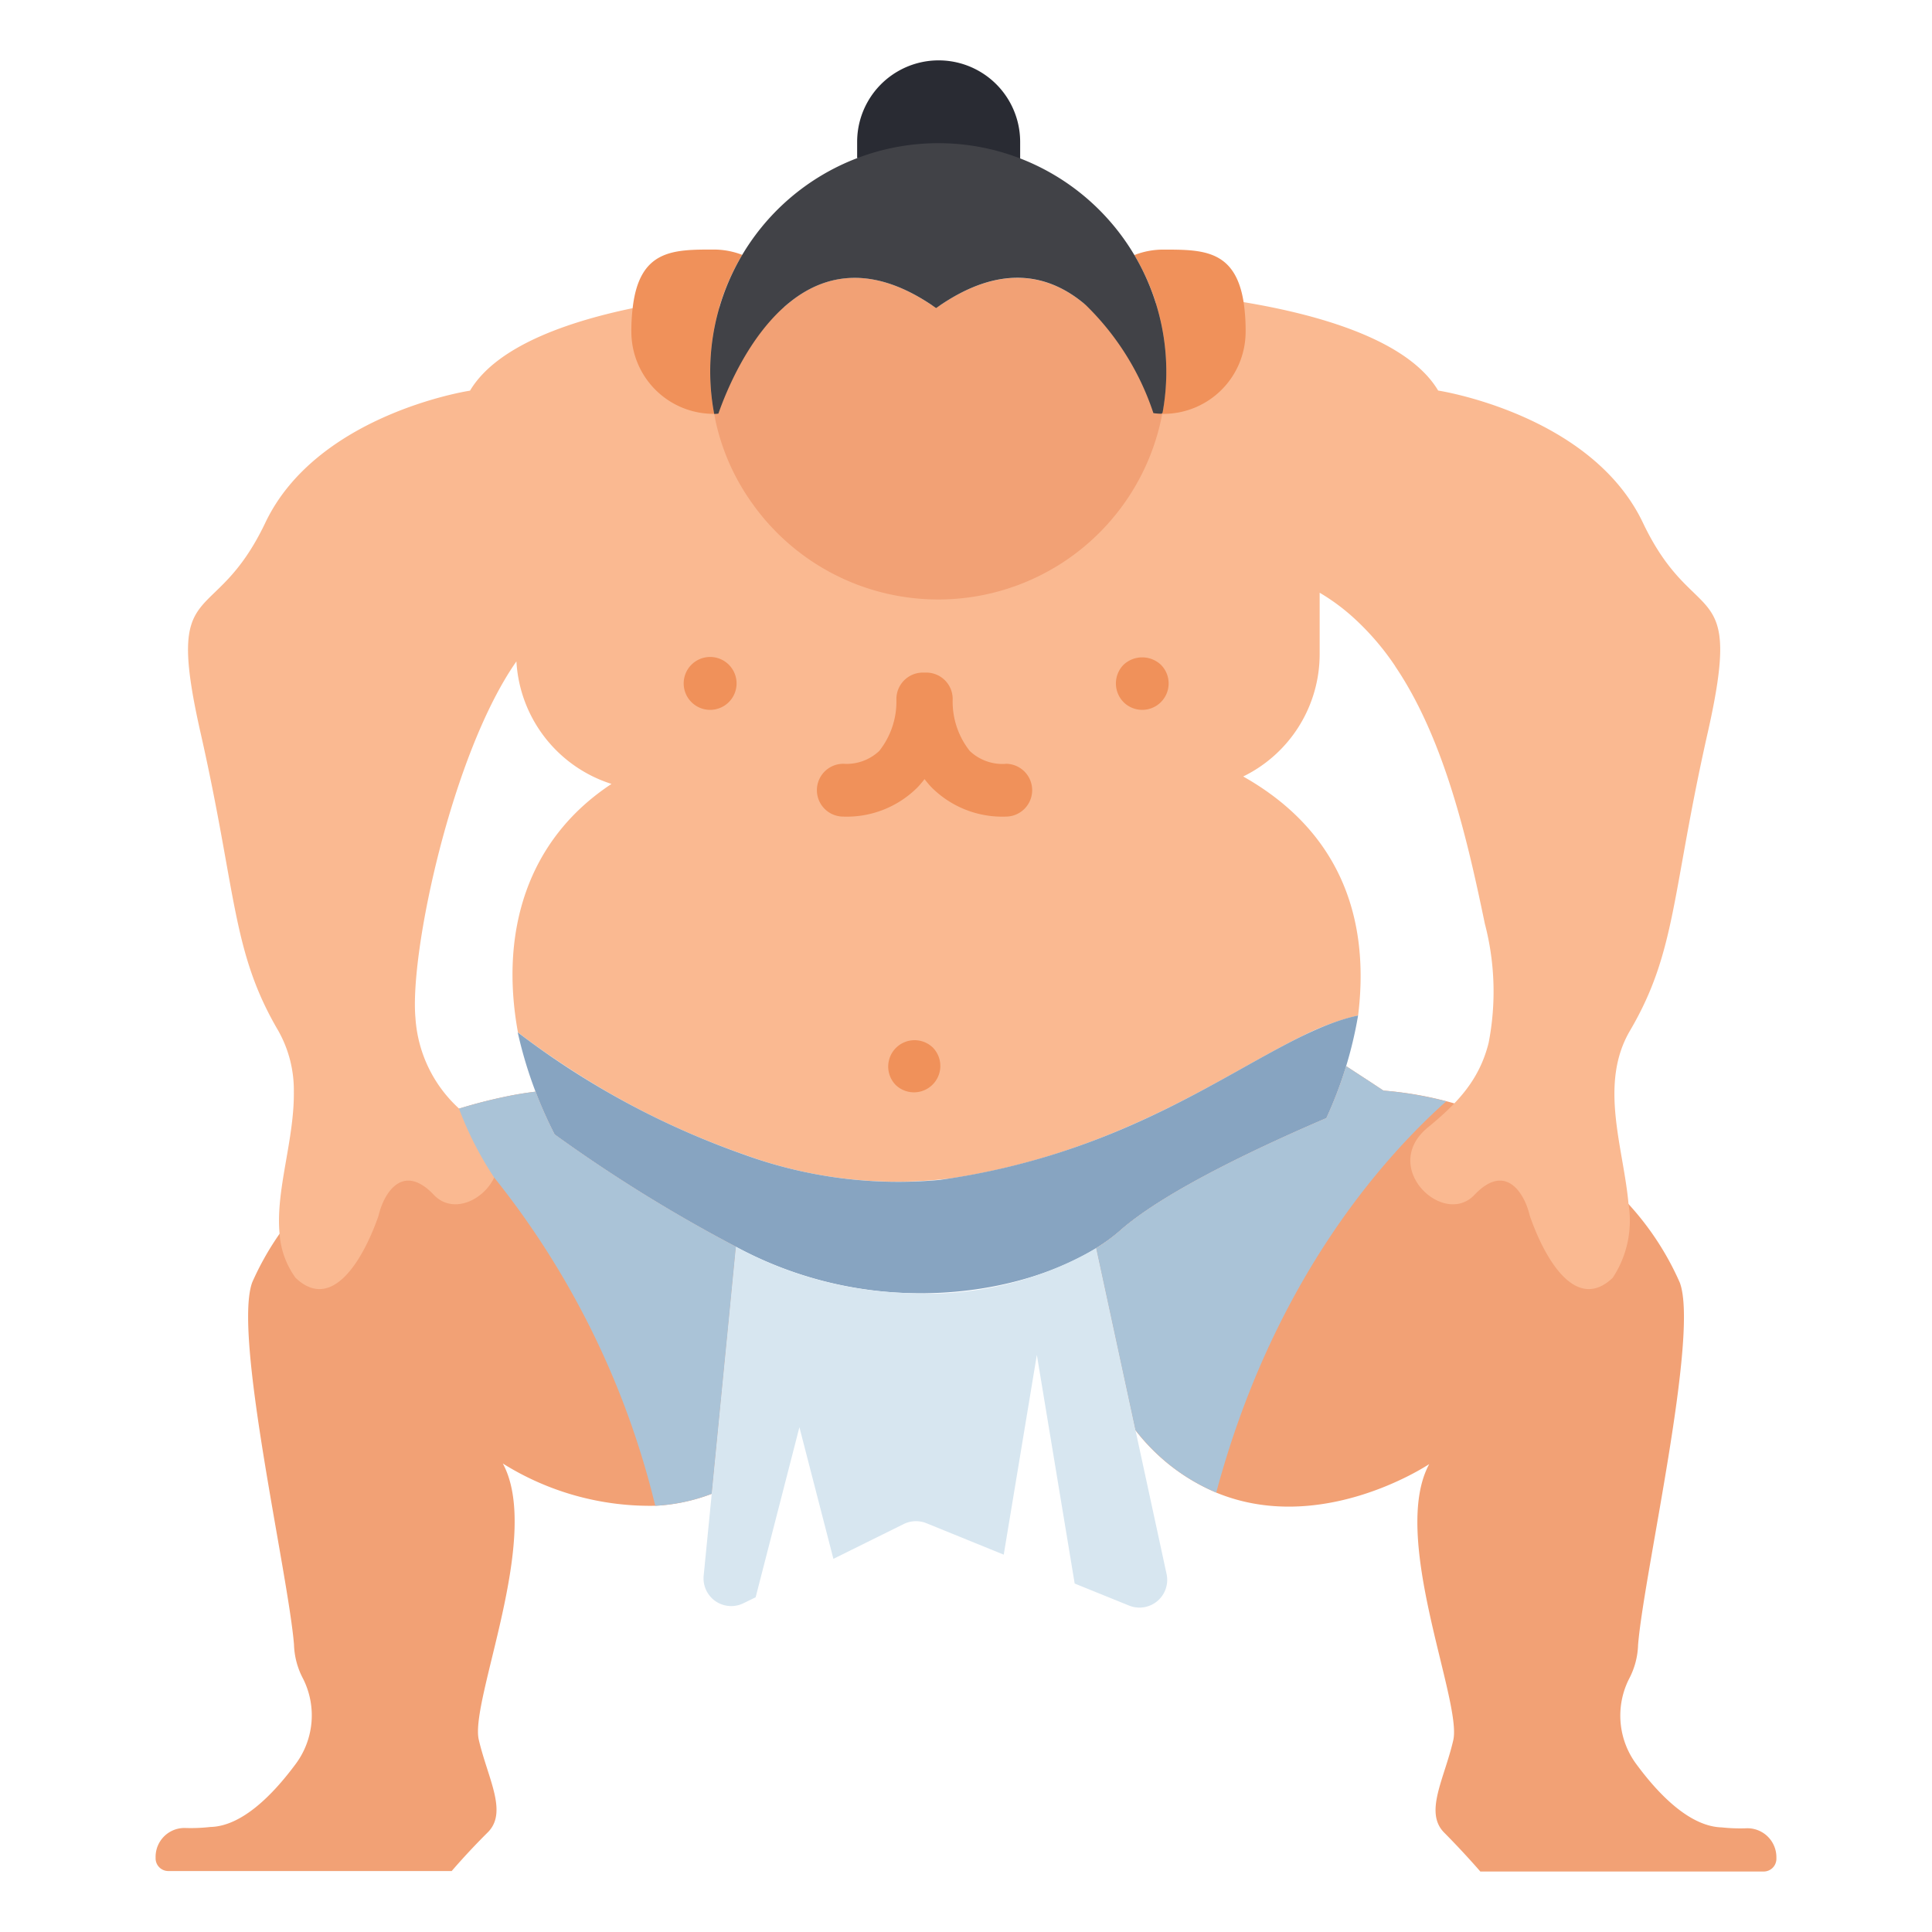
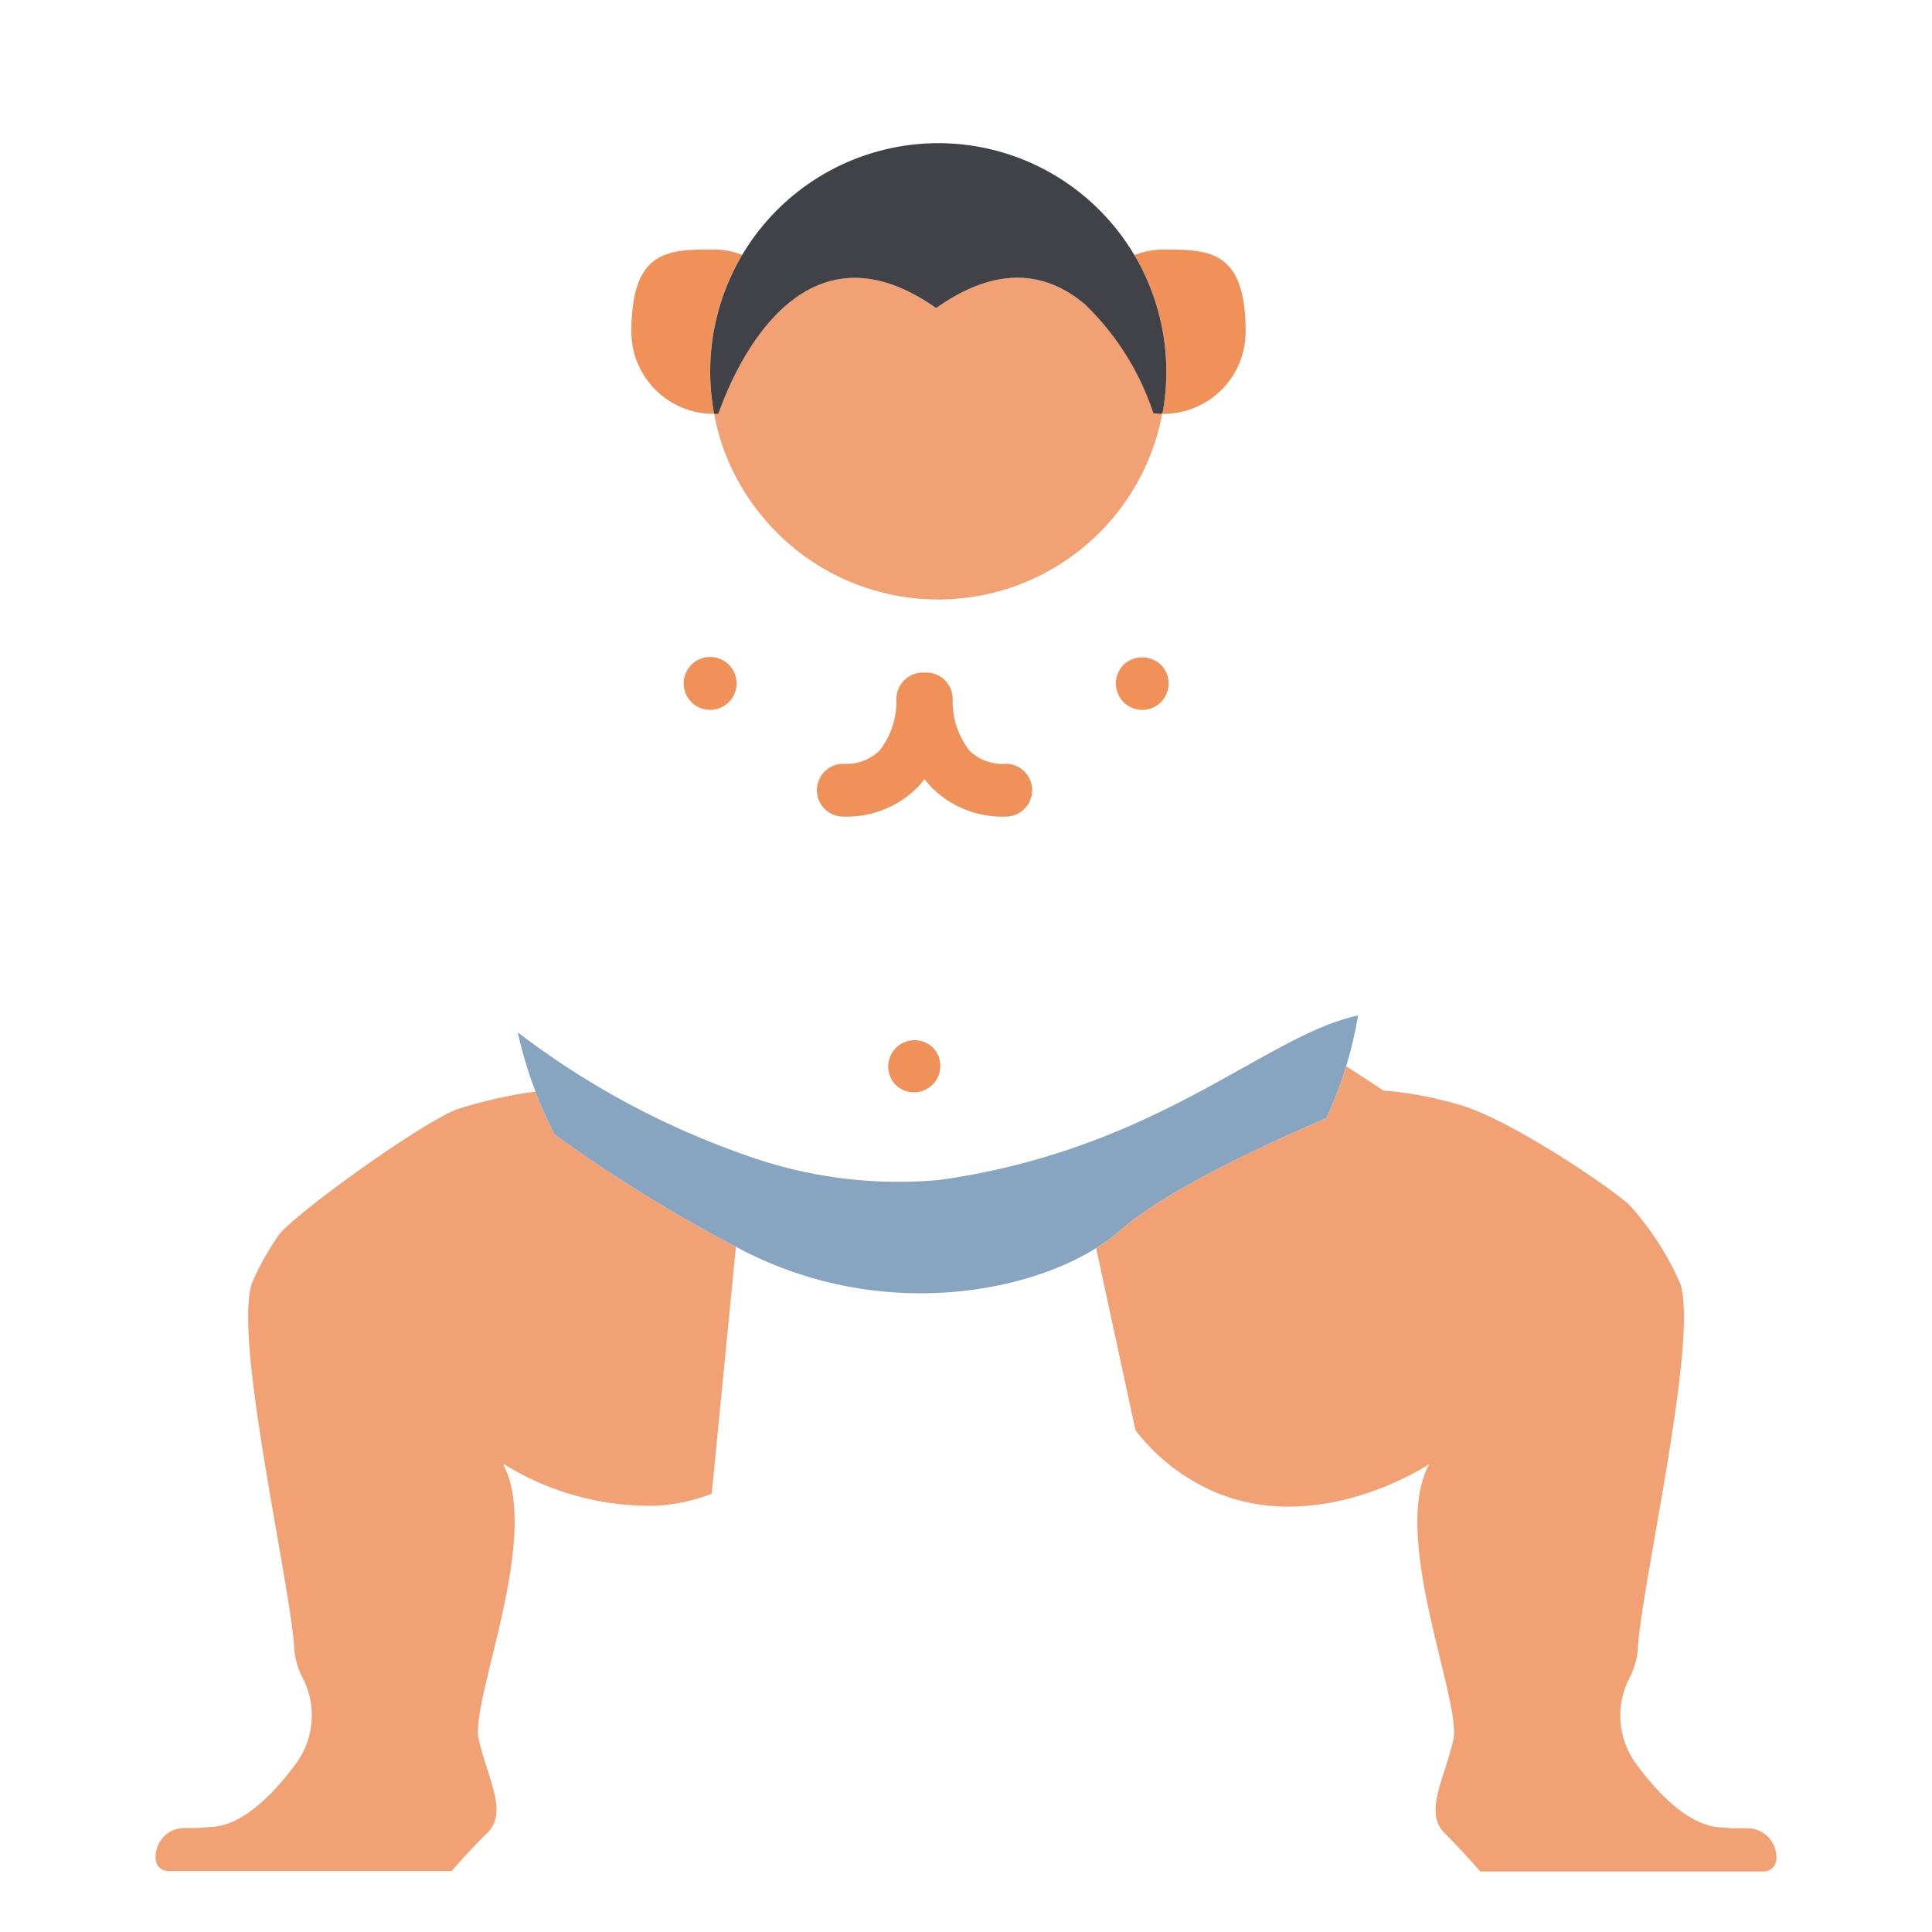
<svg xmlns="http://www.w3.org/2000/svg" width="128" height="128">
  <path d="m48.755 82.6-.429 4.4-1.174 11.97a12.2 12.2 0 0 1-3.739.791 18.372 18.372 0 0 1-10.1-2.8c2.614 4.818-2.194 15.722-1.593 18.3s1.946 4.8.591 6.143-2.385 2.557-2.385 2.557H11.149a.84.84 0 0 1-.84-.839v-.086a1.911 1.911 0 0 1 1.956-1.927 11.484 11.484 0 0 0 1.67-.067c2.089-.048 4.121-2.118 5.609-4.112a5.4 5.4 0 0 0 .534-5.714 5.135 5.135 0 0 1-.6-2.261c-.391-4.761-4.054-20.53-2.766-24a18.887 18.887 0 0 1 1.812-3.215c1.849-2 9.976-7.7 11.887-8.29a32.779 32.779 0 0 1 2.929-.763 23.18 23.18 0 0 1 2.146-.362 25.185 25.185 0 0 0 1.259 2.833 99.439 99.439 0 0 0 12.01 7.442ZM117.691 123.058v.086a.843.843 0 0 1-.84.849H98.076s-1.03-1.2-2.385-2.567c-1.354-1.345 0-3.558.592-6.134S92.076 101.812 94.69 97c-.334.219-7.27 4.713-14.11 1.889a13.281 13.281 0 0 1-5.352-4.131L73.769 88l-1.145-5.3a11.955 11.955 0 0 0 1.576-1.16c3.062-2.709 9.721-5.762 13.68-7.46a26.636 26.636 0 0 0 1.307-3.444l1.63 1.064.839.554a23.636 23.636 0 0 1 4.694.849c3.091.7 9.841 5.2 11.543 6.668a19.06 19.06 0 0 1 3.4 5.209c1.288 3.473-2.375 19.233-2.766 23.993a5.135 5.135 0 0 1-.6 2.261 5.4 5.4 0 0 0 .543 5.724c1.479 1.994 3.511 4.054 5.6 4.112a11.378 11.378 0 0 0 1.66.057 1.919 1.919 0 0 1 1.961 1.931Z" fill="#f2a175" />
-   <path d="M108.847 34.632c-3.434-7.212-13.566-8.757-13.566-8.757-1.984-3.33-7.813-5.018-12.888-5.858-1.989 0-33.593.4-40.478.4-3.6.751-8.878 2.285-10.77 5.457l-.01.009c-.4.058-10.189 1.679-13.556 8.748-3.435 7.213-6.7 3.263-4.293 13.91s2.06 14.481 5.151 19.747a8.042 8.042 0 0 1 1.031 4.036c.038 3.2-1.221 6.553-.945 9.415a5.62 5.62 0 0 0 1.059 2.92c2.4 2.289 4.465-1.145 5.5-4.121.344-1.489 1.6-3.549 3.663-1.374 1.241 1.307 3.273.381 4-1.155a2.641 2.641 0 0 0-.907-3.31c-.5-.41-.973-.82-1.421-1.25a8.9 8.9 0 0 1-2.891-5.991c-.4-4.329 2.419-17.544 6.688-23.64a9.052 9.052 0 0 0 6.3 8.119c-5.588 3.682-7.417 9.793-6.2 16.456.124.1 1.536 1.212 3.826 2.671a53.269 53.269 0 0 0 11.219 5.448 29.332 29.332 0 0 0 13.794 1.536c10.97-1.717 18.01-6.911 23.047-9.368a16.478 16.478 0 0 1 3.778-1.4c.846-6.843-1.5-12.384-7.613-15.836a9.024 9.024 0 0 0 5.066-8.119v-4.056a13.735 13.735 0 0 1 2.089 1.517 17.412 17.412 0 0 1 2.91 3.339v.009c.009.01.019.019.019.029s.019.019.019.028c3.239 4.81 4.756 11.457 5.905 17a17.777 17.777 0 0 1 .258 7.87v.009c-.612 2.475-2.058 4.011-4.036 5.629-3.2 2.633 1.031 6.64 3.091 4.465s3.32-.115 3.664 1.374c1.03 2.976 3.091 6.41 5.495 4.121a6.873 6.873 0 0 0 1.049-4.885c-.324-3.711-1.984-7.937.095-11.486 3.091-5.266 2.748-9.1 5.152-19.747s-.86-6.696-4.294-13.909Z" fill="#fab991" />
  <path d="M89.977 67.278a27.119 27.119 0 0 1-2.1 6.8c-3.959 1.7-10.618 4.751-13.68 7.46-2.63 2.308-7.82 4.327-14.052 4.131a25.675 25.675 0 0 1-11.39-3.069 99.439 99.439 0 0 1-12.011-7.441 28.266 28.266 0 0 1-2.444-6.765 54.3 54.3 0 0 0 15.045 8.119 29.861 29.861 0 0 0 12.9 1.66 46.982 46.982 0 0 0 8.939-2.147c8.772-3.035 14.078-7.753 18.793-8.748Z" fill="#87a4c1" />
  <path d="M77 27.42c-.029.172-.067.344-.105.515a15.106 15.106 0 0 1-27.122 5.324 14.721 14.721 0 0 1-2.356-5.324l-.1-.516A15.968 15.968 0 0 1 52.352 20c2.318-1.851 5.5-2.528 9.664.41-.019.01-.029.019-.048.029h.086c-.01-.01-.029-.019-.038-.029 4.321-3.052 7.584-2.2 9.921-.2 2.557 2.202 5.056 7.21 5.063 7.21Z" fill="#f2a175" />
  <path d="M66.634 50.607a3.151 3.151 0 0 1-2.384-.853 5.268 5.268 0 0 1-1.133-3.387 1.751 1.751 0 0 0-1.683-1.806h-.352a1.755 1.755 0 0 0-1.693 1.8 5.27 5.27 0 0 1-1.134 3.388 3.147 3.147 0 0 1-2.383.853 1.75 1.75 0 0 0 0 3.5 6.624 6.624 0 0 0 4.915-1.936 6.421 6.421 0 0 0 .466-.549 6.421 6.421 0 0 0 .466.549 6.624 6.624 0 0 0 4.915 1.936 1.75 1.75 0 0 0 0-3.5ZM47.05 47.03a1.752 1.752 0 1 1 1.75-1.75 1.753 1.753 0 0 1-1.75 1.75ZM74.44 46.52a1.766 1.766 0 0 1 0-2.48 1.808 1.808 0 0 1 2.47 0 1.75 1.75 0 0 1-2.47 2.48ZM59.33 71.87a1.747 1.747 0 0 1 2.47-2.47 1.747 1.747 0 0 1-2.47 2.471Z" fill="#f0915a" />
-   <path d="m74.8 106.372-3.6-1.459-2.506-15.149L66.5 103l-5.113-2.079a1.842 1.842 0 0 0-1.507.047l-4.665 2.309-2.252-8.719-2.9 11.266-.8.391a1.835 1.835 0 0 1-2.643-1.822l.534-5.418L48.326 87l.429-4.4a25.4 25.4 0 0 0 11.391 3.072A22.321 22.321 0 0 0 72.624 82.7l1.145 5.3 1.459 6.754 2.061 9.53a1.837 1.837 0 0 1-2.489 2.088Z" fill="#d7e6f0" />
-   <path d="m48.755 82.6-.429 4.4-1.174 11.97a12.2 12.2 0 0 1-3.739.791A55.7 55.7 0 0 0 32.738 78.01a22.642 22.642 0 0 1-2.328-4.56 32.779 32.779 0 0 1 2.929-.763 23.18 23.18 0 0 1 2.146-.362 25.185 25.185 0 0 0 1.259 2.833A99.439 99.439 0 0 0 48.755 82.6ZM95.816 72.964c-4.475 4.006-11.553 12.173-15.236 25.92a13.031 13.031 0 0 1-3.587-2.252 13.84 13.84 0 0 1-1.765-1.879L73.769 88l-1.145-5.3a11.955 11.955 0 0 0 1.576-1.16c3.062-2.709 9.721-5.762 13.68-7.46a26.636 26.636 0 0 0 1.307-3.444l1.63 1.064.839.554a24.748 24.748 0 0 1 4.16.71Z" fill="#aac3d7" />
  <path d="M47.935 19.5a15.035 15.035 0 0 0-.887 5.094 14.476 14.476 0 0 0 .267 2.824h-.039a5.445 5.445 0 0 1-5.447-5.447 12.649 12.649 0 0 1 .086-1.555c.439-3.883 2.681-3.883 5.361-3.883a5.247 5.247 0 0 1 1.9.353 14.949 14.949 0 0 0-1.241 2.614ZM82.526 21.973a5.445 5.445 0 0 1-5.447 5.447H77c.009-.028.009-.057.019-.086a15.237 15.237 0 0 0 .251-2.734 14.92 14.92 0 0 0-2.118-7.7 5.2 5.2 0 0 1 1.927-.363c2.585 0 4.761 0 5.314 3.482a12.841 12.841 0 0 1 .133 1.954Z" fill="#f0915a" />
-   <path d="M67.588 9.4v1.1l-10.8-.02V9.4a5.4 5.4 0 1 1 10.8 0Z" fill="#292b33" />
  <path d="m77.025 27.339-.06.07a3.313 3.313 0 0 1-.55-.04 17.756 17.756 0 0 0-4.479-7.158c-2.339-2.009-5.6-2.859-9.916.2-4.168-2.939-7.347-2.259-9.666-.41-2.749 2.18-4.269 6-4.758 7.4a1.32 1.32 0 0 1-.28.02 15.127 15.127 0 0 1 9.476-16.944 15.07 15.07 0 0 1 10.8.02 15.142 15.142 0 0 1 9.433 16.842Z" fill="#414247" />
</svg>